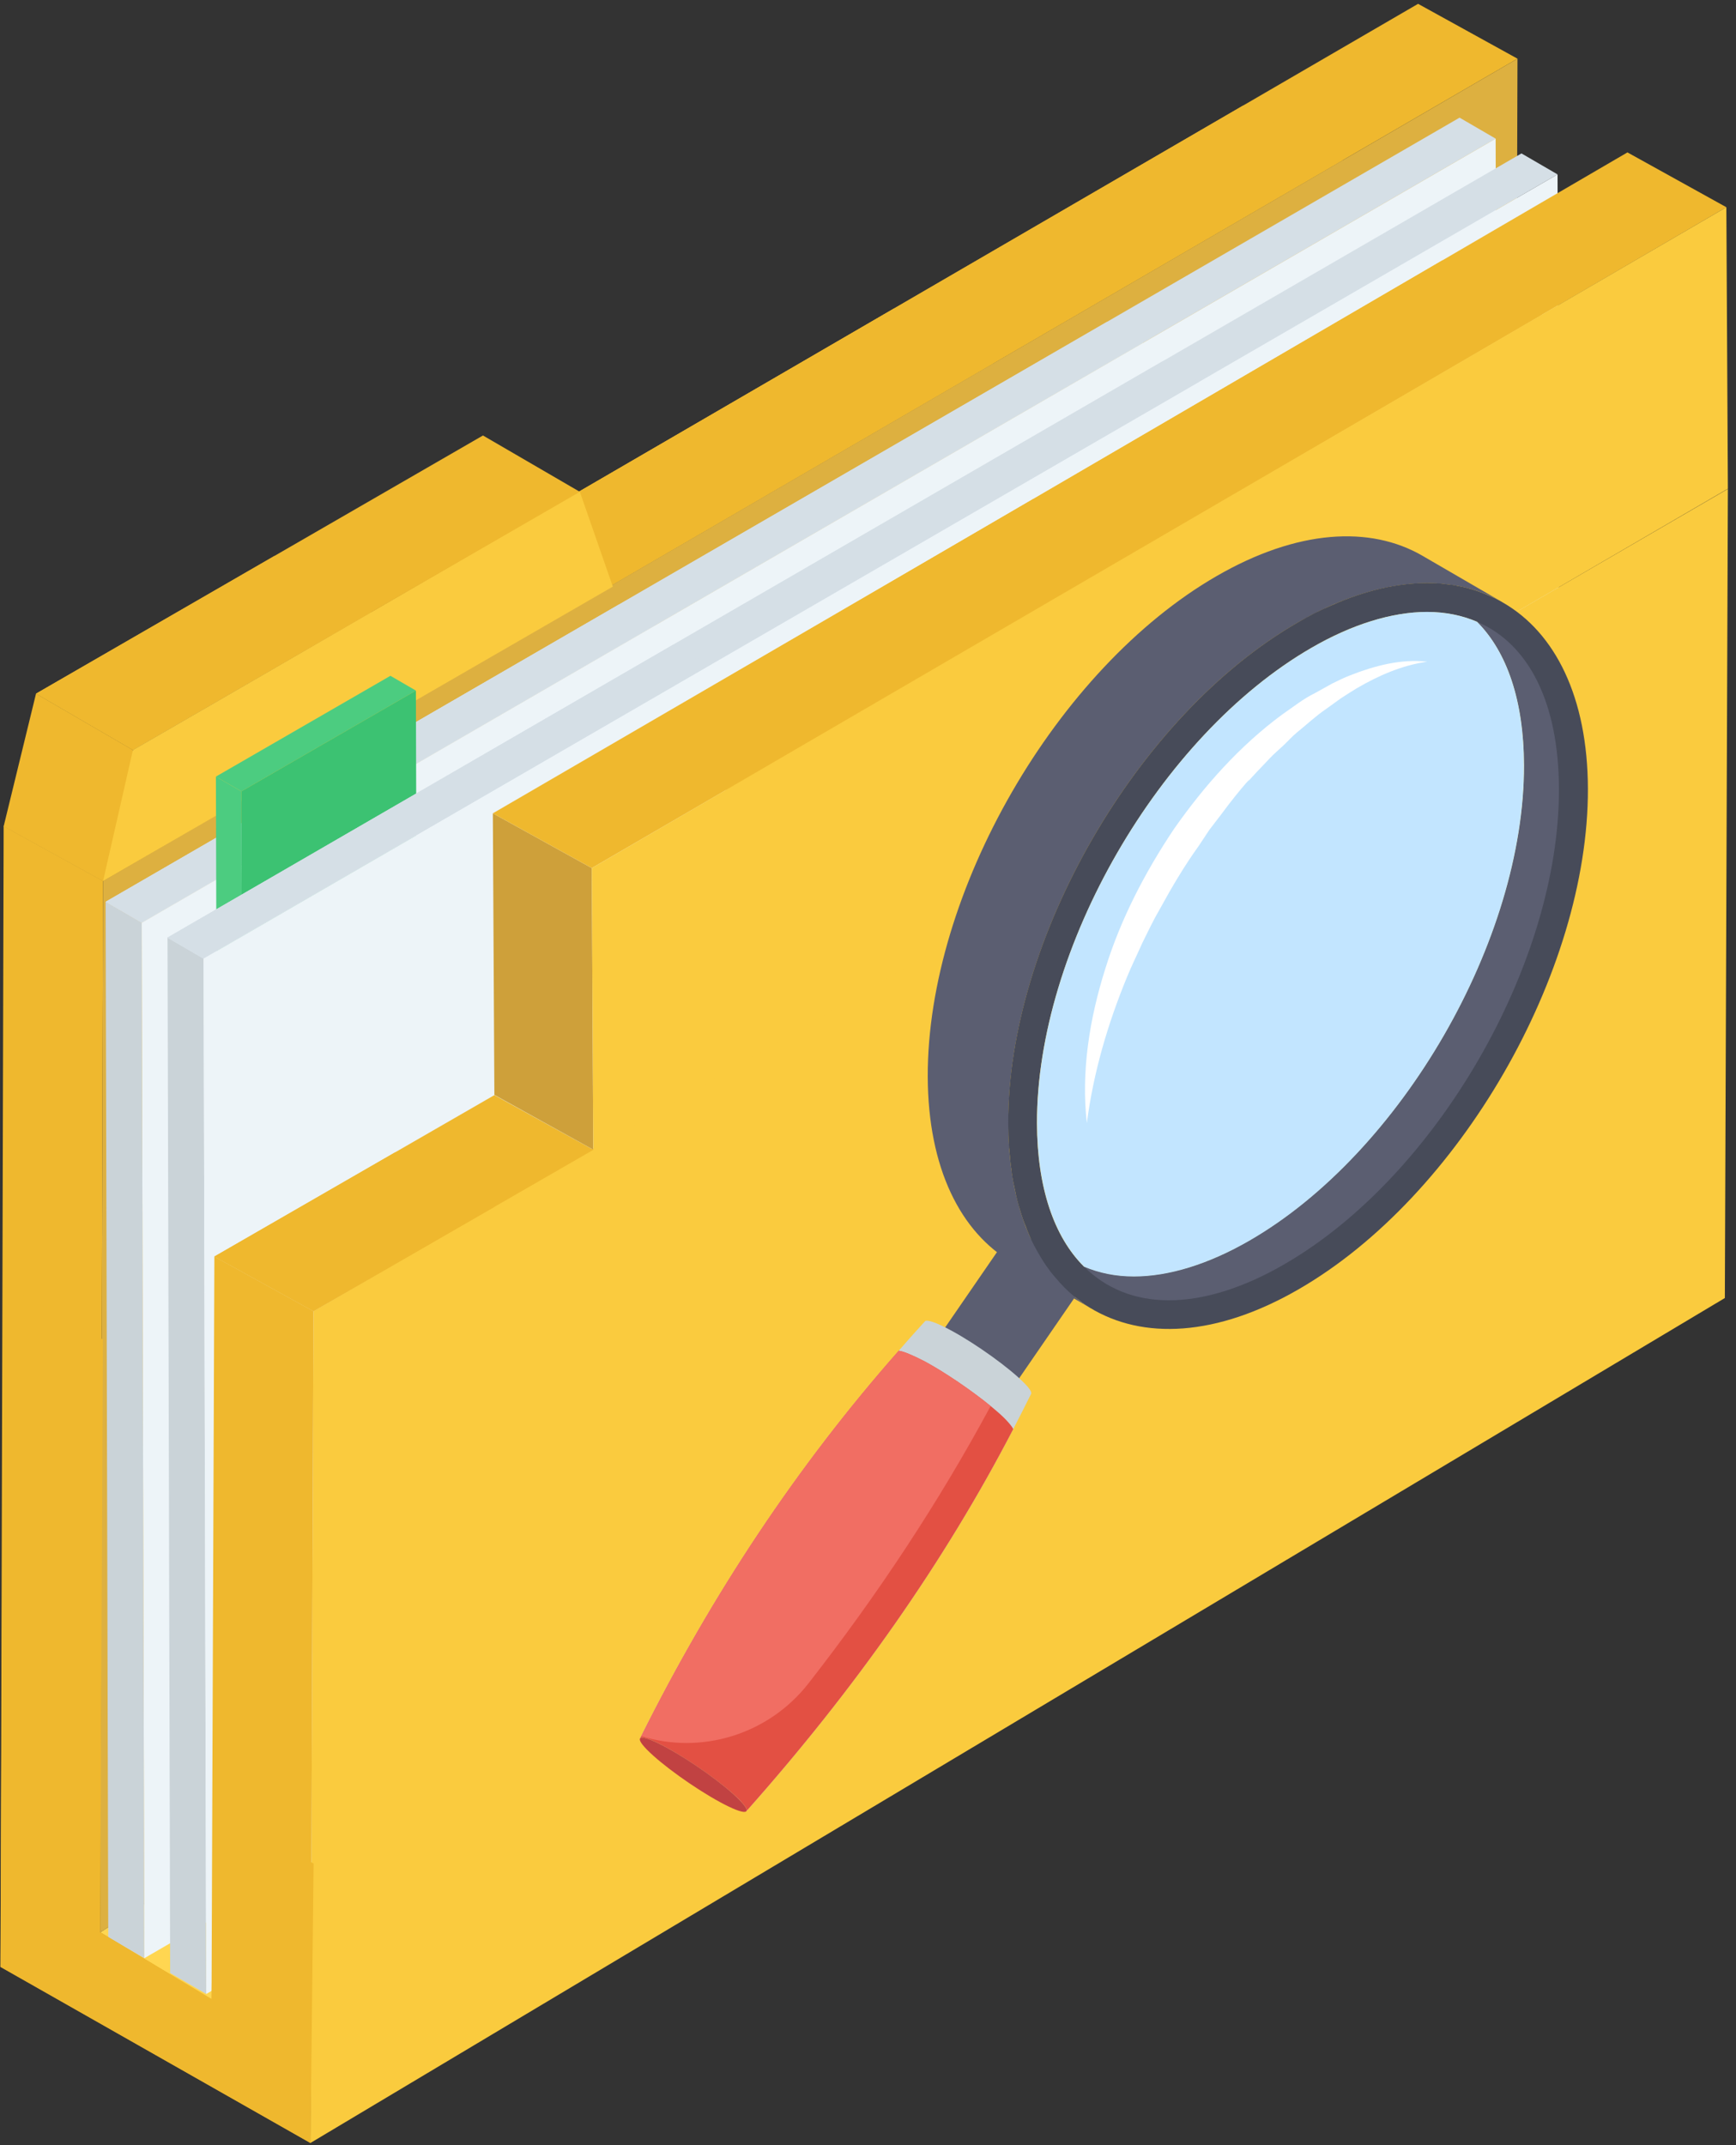
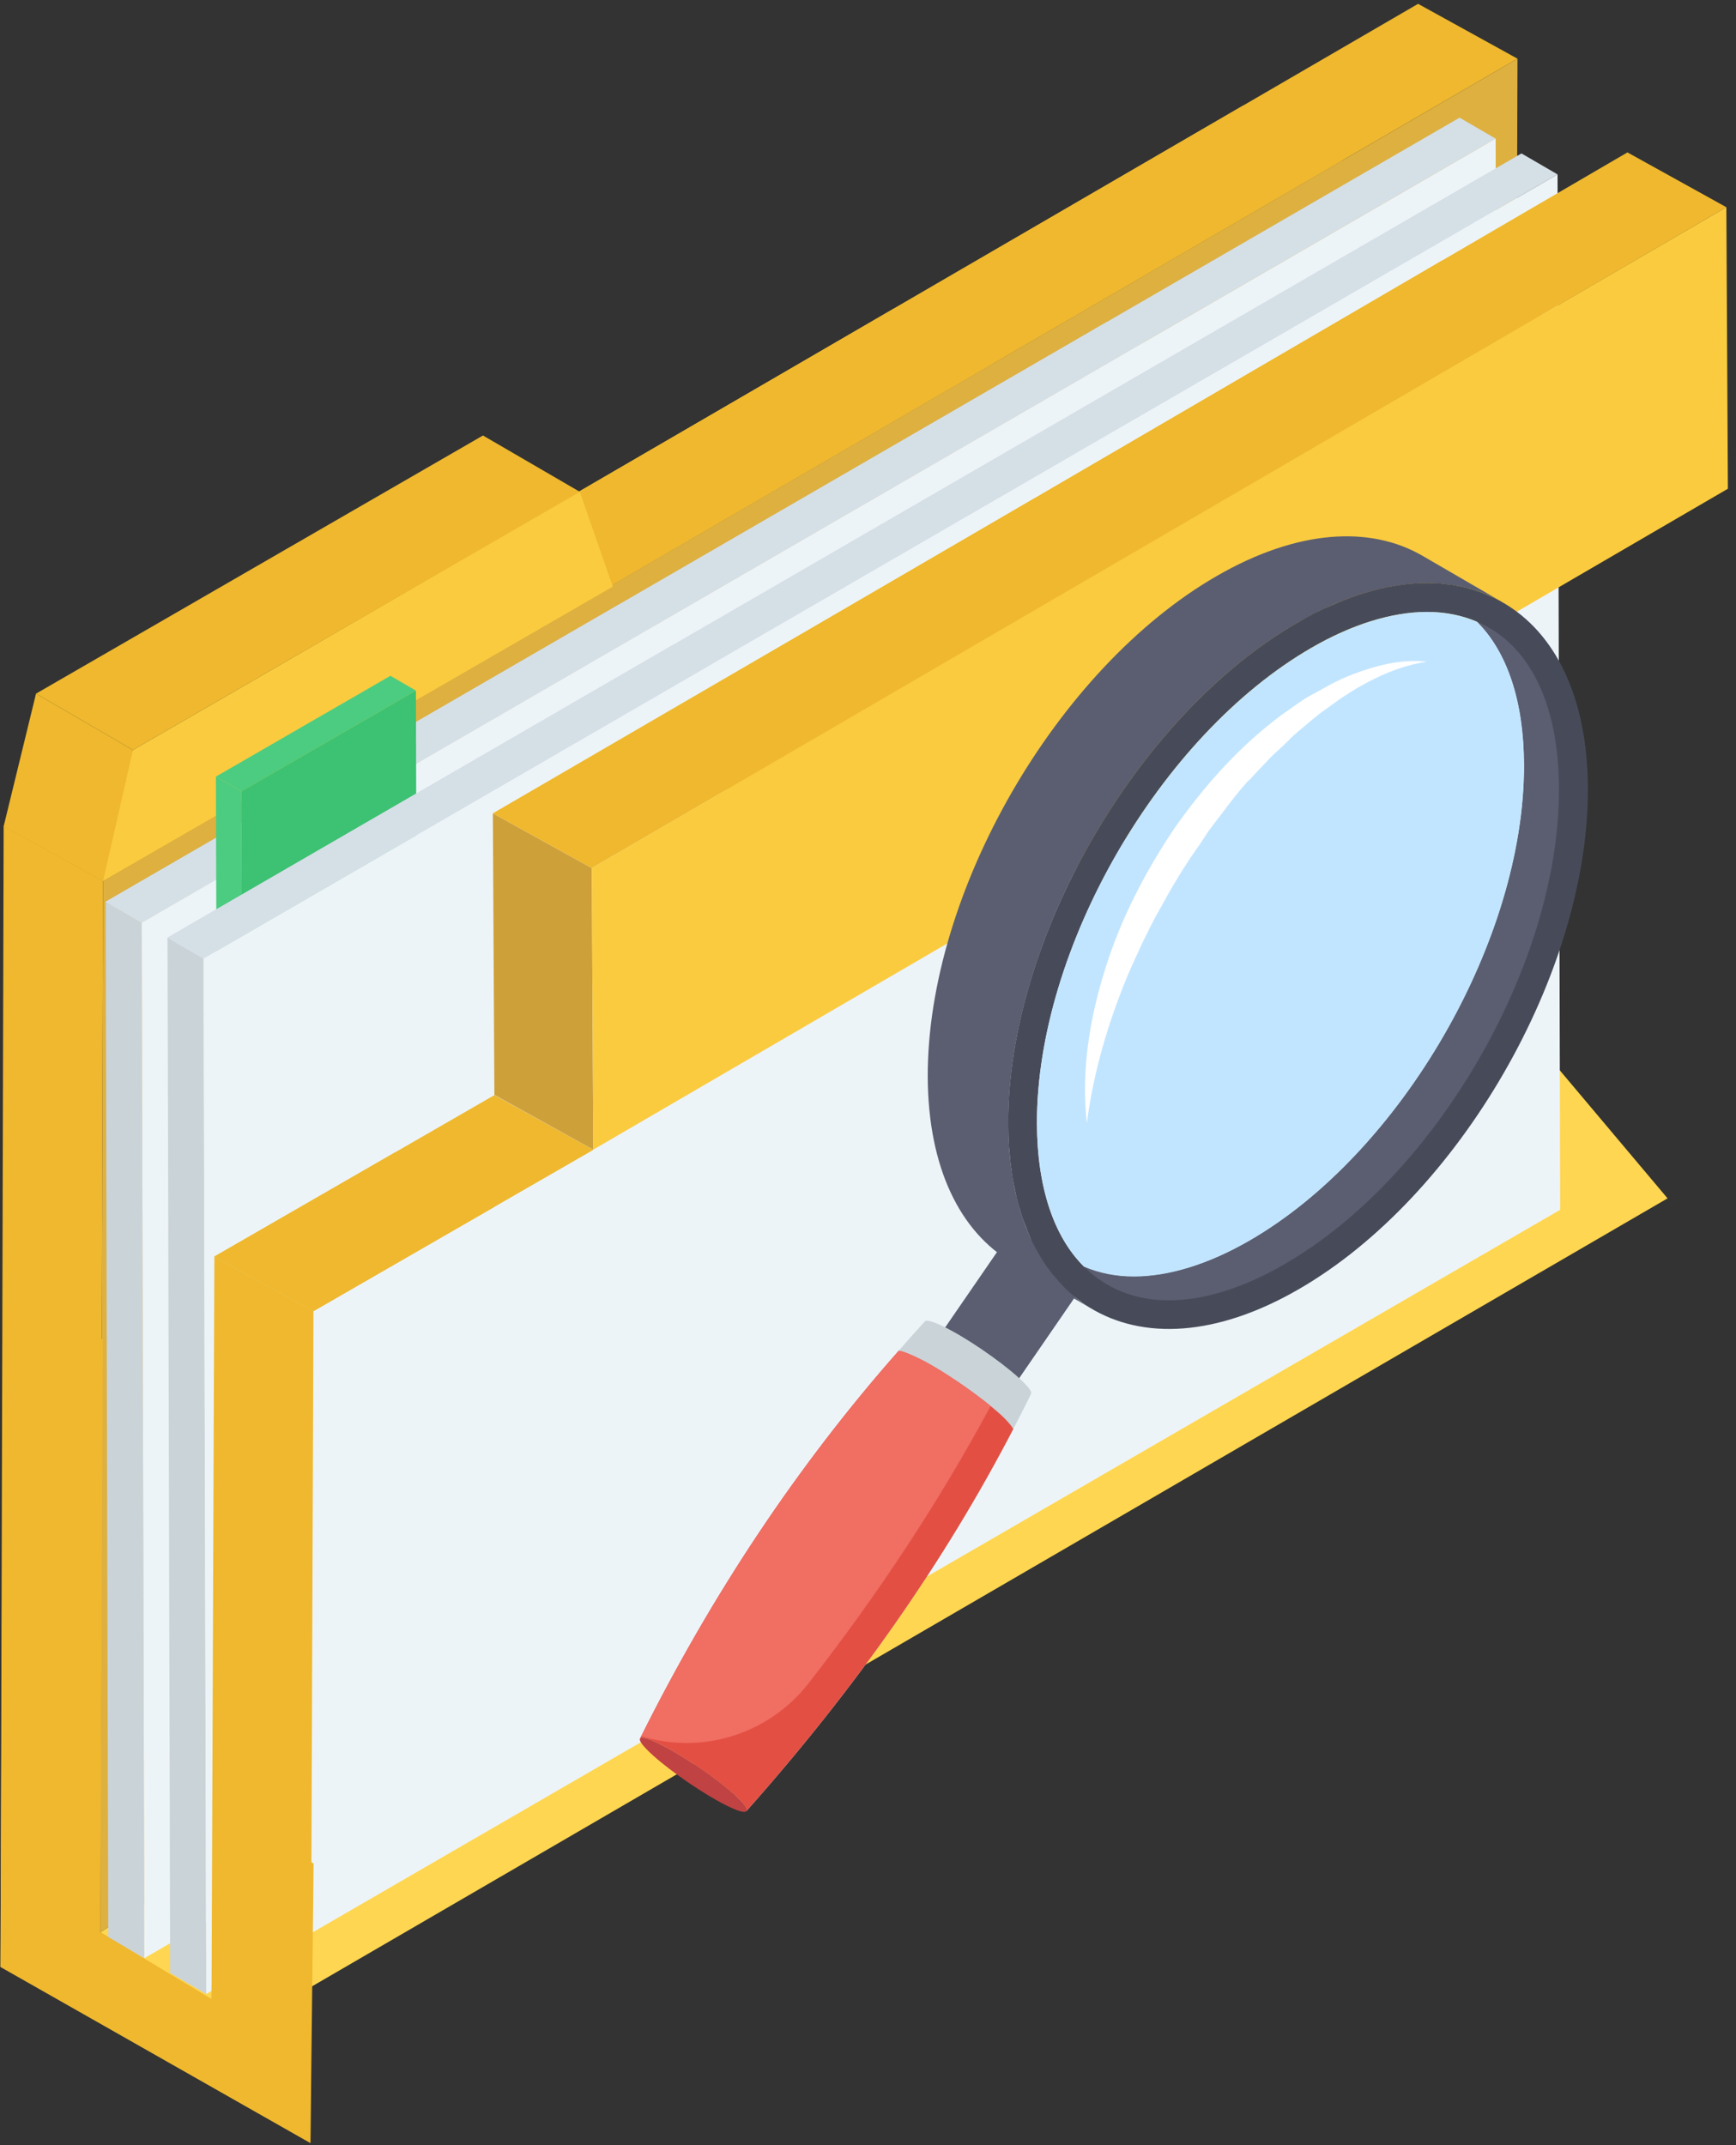
<svg xmlns="http://www.w3.org/2000/svg" width="68px" height="84px" viewBox="0 0 68 84" version="1.1">
  <rect x="0" y="0" width="68" height="84" fill="#333333" stroke="none" />
  <title>Group 17</title>
  <desc>Created with Sketch.</desc>
  <g id="Desktop" stroke="none" stroke-width="1" fill="none" fill-rule="evenodd">
    <g id="Search-results-2" transform="translate(-686, -278)" fill-rule="nonzero">
      <g id="Group-6" transform="translate(560, 278)">
        <g id="Group">
          <g id="Group-17" transform="translate(126, 0)">
            <g id="wedding-photos">
              <g id="Group">
                <g id="Path">
                  <polygon fill="#FFD651" points="3.925 75.669 59.321 39.801 65.319 46.925 9.777 79.202" />
                  <polyline fill="#EFB82E" points="59.441 2.298 4.037 34.496 0.143 32.348 55.547 0.15" />
                  <polygon fill="#EFB82E" points="48.7 4.129 52.594 6.277 4.037 34.496 0.143 32.348" />
                  <polygon fill="#EFB82E" points="0.143 32.348 35.005 12.088 38.899 14.236 4.037 34.496" />
                  <polygon fill="#DDB040" points="59.441 2.298 59.321 39.801 3.925 75.669 4.037 34.496" />
                  <g transform="translate(0, 16.909)">
                    <polygon fill="#EFB82E" points="4.039 17.586 0.145 15.441 1.411 10.252 5.207 12.458" />
                    <polygon fill="#EFB82E" points="5.207 12.458 1.411 10.252 18.918 0.144 22.713 2.35" />
-                     <polygon fill="#EFB82E" points="5.207 12.458 1.411 10.252 10.746 4.863 14.541 7.068" />
                    <polygon fill="#FACB3E" points="22.713 2.35 24.005 6.062 4.039 17.586 5.207 12.458" />
                  </g>
                  <polygon fill="#CAD3D8" points="5.653 76.679 4.24 75.858 4.137 35.314 5.55 36.135" />
                  <polygon fill="#D5DFE6" points="57.172 4.607 58.585 5.428 5.55 36.135 4.137 35.314" />
                  <polygon fill="#D5DFE6" points="5.55 36.135 4.137 35.314 43.363 12.603 44.776 13.424" />
                  <polygon fill="#D5DFE6" points="5.55 36.135 4.137 35.314 24.247 23.671 25.66 24.492" />
                  <polygon fill="#EDF4F8" points="58.585 5.428 58.687 45.972 5.653 76.679 5.55 36.135" />
                  <g transform="translate(8.064, 26.357)">
                    <polygon fill="#4CCC80" points="1.425 16.868 0.427 16.289 0.393 4.053 1.39 4.632" />
                    <polygon fill="#4CCC80" points="1.39 4.632 0.393 4.053 7.229 0.106 8.227 0.685" />
                    <polygon fill="#3CC272" points="8.227 0.685 8.261 12.921 1.425 16.868 1.39 4.632" />
                  </g>
                  <g transform="translate(6.319, 5.958)">
                    <polygon fill="#CAD3D8" points="1.759 72.122 0.346 71.301 0.243 30.757 1.656 31.578" />
                    <polygon fill="#D5DFE6" points="1.656 31.578 0.243 30.757 53.278 0.05 54.691 0.871" />
-                     <polygon fill="#D5DFE6" points="1.656 31.578 0.243 30.757 39.244 8.175 40.657 8.997" />
                    <polygon fill="#D5DFE6" points="1.656 31.578 0.243 30.757 20.049 19.289 21.462 20.11" />
                    <polygon fill="#EDF4F8" points="54.691 0.871 54.793 41.415 1.759 72.122 1.656 31.578" />
                  </g>
-                   <polygon fill="#FACB3E" points="12.278 51.343 67.682 19.145 67.563 50.828 12.159 83.915" />
                  <polygon fill="#EFB82E" points="8.397 49.203 19.365 42.883 23.245 45.023 12.278 51.343" />
                  <polygon fill="#EFB82E" points="8.397 49.203 15.484 45.119 19.365 47.259 12.278 51.343" />
                  <polygon fill="#EFB82E" points="12.278 51.343 12.159 83.915 0.024 77.013 0.143 32.348 4.037 34.496 3.925 75.669 8.286 78.282 8.397 49.203" />
                  <polygon fill="#EFB82E" points="12.284 72.973 12.161 83.915 0.016 77.022 0.138 50.304 4.029 52.451 3.925 75.66 8.287 78.278 8.392 70.844" />
                  <polygon fill="#CEA03A" points="23.239 45.018 19.365 42.873 19.305 31.848 23.18 33.993" />
                  <polygon fill="#EFB82E" points="63.748 5.968 67.622 8.114 28.464 30.948 24.589 28.803" />
                  <polygon fill="#EFB82E" points="28.464 30.948 24.589 28.803 56.506 10.191 60.381 12.336" />
                  <polygon fill="#EFB82E" points="23.18 33.993 19.305 31.848 40.467 19.544 44.341 21.689" />
                  <polygon fill="#FACB3E" points="67.622 8.114 67.682 19.138 23.239 45.018 23.18 33.993" />
                </g>
              </g>
            </g>
            <g id="magnifying-glass" transform="translate(25, 21)">
              <path d="M17.5,29.221 L12.464,36.54 C12.49,36.5 12.433,36.396 12.273,36.236 C11.876,35.829 10.981,35.188 10.285,34.808 C9.858,34.577 9.602,34.493 9.56,34.557 L14.597,27.238 C14.642,27.174 14.898,27.258 15.321,27.489 C16.021,27.869 16.912,28.506 17.313,28.917 C17.469,29.077 17.53,29.181 17.5,29.221 L17.5,29.221 Z" id="Path" fill="#5B5E71" />
              <path d="M11.736,36.291 C11.038,35.912 10.147,35.272 9.745,34.861 C9.345,34.451 9.586,34.427 10.283,34.806 C10.983,35.187 11.874,35.827 12.274,36.237 C12.676,36.648 12.435,36.672 11.736,36.291 L11.736,36.291 Z" id="Path" fill="#D8463F" />
              <path d="M15.385,33.589 C15.156,34.047 14.927,34.505 14.688,34.963 C11.993,40.156 8.496,45.13 4.24,49.917 C4.282,49.865 4.188,49.709 3.969,49.48 C3.387,48.897 2.117,47.981 1.108,47.43 C0.504,47.097 0.129,46.982 0.067,47.076 C2.845,41.498 6.207,36.42 10.203,31.893 C10.536,31.508 10.879,31.123 11.223,30.748 C11.285,30.654 11.649,30.769 12.263,31.102 C13.262,31.643 14.542,32.569 15.115,33.152 C15.344,33.381 15.427,33.527 15.385,33.589 L15.385,33.589 Z" id="Path" fill="#CAD3D8" />
              <path d="M14.688,34.963 C11.993,40.156 8.496,45.13 4.24,49.917 C4.282,49.865 4.188,49.709 3.969,49.48 C3.387,48.897 2.117,47.981 1.108,47.43 C0.504,47.097 0.129,46.982 0.067,47.076 C0.088,47.045 0.098,47.013 0.119,46.982 C2.887,41.436 6.228,36.399 10.203,31.893 C10.39,31.914 10.734,32.059 11.223,32.309 C12.066,32.767 13.075,33.464 13.804,34.057 C14.043,34.255 14.251,34.432 14.407,34.598 C14.553,34.755 14.657,34.879 14.688,34.963 L14.688,34.963 Z" id="Path" fill="#E35043" />
              <path d="M13.804,34.057 C11.795,37.783 9.412,41.404 6.665,44.922 C5.083,46.941 2.45,47.711 0.119,46.982 C2.887,41.436 6.228,36.399 10.203,31.893 C10.39,31.914 10.734,32.059 11.223,32.309 C12.066,32.767 13.075,33.464 13.804,34.057 L13.804,34.057 Z" id="Path" fill="#F16E63" />
              <path d="M3.196,49.563 C2.194,49.018 0.915,48.099 0.339,47.51 C-0.236,46.922 0.11,46.887 1.111,47.432 C2.115,47.978 3.391,48.895 3.966,49.483 C4.543,50.073 4.2,50.109 3.196,49.563 Z" id="Path" fill="#C14242" />
              <path d="M33.884,2.6 C31.819,1.402 28.961,1.571 25.806,3.393 C19.539,7.013 14.473,15.789 14.495,22.988 C14.503,26.57 15.769,29.086 17.804,30.273 L14.652,28.438 C12.617,27.255 11.352,24.735 11.34,21.157 C11.322,13.954 16.384,5.178 22.655,1.558 C25.809,-0.264 28.667,-0.433 30.729,0.769 L33.884,2.6 Z" id="Path" fill="#5B5E71" />
              <path d="M19.747,15.92 C19.55,16.367 19.331,16.805 19.144,17.262 C18.395,19.084 17.833,20.978 17.572,22.976 C17.343,20.967 17.676,18.896 18.29,16.95 C18.894,14.994 19.851,13.152 20.996,11.445 C22.172,9.77 23.556,8.209 25.221,6.981 C25.648,6.689 26.043,6.367 26.512,6.138 L27.188,5.763 C27.417,5.649 27.656,5.534 27.896,5.441 C28.853,5.066 29.883,4.795 30.903,4.91 C29.894,5.056 28.988,5.461 28.145,5.951 C27.937,6.075 27.729,6.211 27.521,6.346 L26.928,6.773 C26.532,7.043 26.168,7.387 25.794,7.688 C25.606,7.845 25.44,8.032 25.263,8.198 C25.086,8.365 24.899,8.521 24.732,8.698 C24.399,9.062 24.045,9.395 23.743,9.78 C23.431,10.155 23.109,10.519 22.817,10.914 L22.37,11.497 L21.964,12.111 C21.392,12.902 20.892,13.755 20.424,14.609 C20.174,15.035 19.966,15.483 19.747,15.92 L19.747,15.92 Z" id="Path" fill="#474B59" />
              <path d="M33.879,2.6 C33.775,2.537 33.661,2.475 33.546,2.423 C33.453,2.381 33.359,2.34 33.265,2.298 C33.005,2.183 32.724,2.09 32.443,2.017 C32.329,1.986 32.214,1.965 32.1,1.944 C31.975,1.913 31.84,1.892 31.704,1.882 C31.621,1.871 31.538,1.861 31.444,1.85 C31.267,1.84 31.09,1.83 30.913,1.83 C29.758,1.83 28.489,2.111 27.157,2.704 C26.709,2.891 26.262,3.12 25.804,3.391 C19.539,7.012 14.471,15.785 14.492,22.986 C14.492,23.288 14.502,23.59 14.523,23.881 C14.523,23.923 14.523,23.964 14.534,24.006 C14.555,24.276 14.575,24.537 14.617,24.797 C14.617,24.828 14.617,24.859 14.627,24.89 C14.659,25.151 14.711,25.39 14.763,25.629 C14.815,25.889 14.877,26.15 14.96,26.399 C15.023,26.618 15.096,26.826 15.179,27.024 C15.241,27.201 15.314,27.367 15.387,27.534 C15.46,27.679 15.533,27.825 15.616,27.971 C15.772,28.252 15.939,28.522 16.126,28.762 C16.126,28.762 16.126,28.772 16.136,28.782 C16.209,28.876 16.282,28.959 16.355,29.043 C16.573,29.303 16.813,29.552 17.073,29.761 C17.156,29.833 17.25,29.896 17.333,29.958 C17.447,30.052 17.562,30.125 17.676,30.198 C19.758,31.478 22.661,31.342 25.877,29.48 C32.152,25.858 37.22,17.086 37.199,9.884 C37.189,6.304 35.919,3.776 33.879,2.6 L33.879,2.6 Z M15.616,22.986 C15.606,16.149 20.424,7.803 26.366,4.369 C27.958,3.443 29.529,2.964 30.903,2.964 C31.621,2.964 32.266,3.099 32.86,3.349 C34.035,4.525 34.691,6.44 34.701,8.958 C34.712,15.795 29.894,24.141 23.941,27.575 C22.349,28.501 20.788,28.98 19.414,28.98 C18.696,28.98 18.051,28.845 17.458,28.595 C16.282,27.43 15.626,25.504 15.616,22.986 L15.616,22.986 Z" id="Shape" fill="#474B59" />
              <path d="M36.065,9.884 C36.086,16.721 31.267,25.067 25.315,28.501 C23.723,29.428 22.162,29.917 20.788,29.917 C19.435,29.917 18.311,29.448 17.458,28.595 C18.051,28.845 18.696,28.98 19.414,28.98 C20.788,28.98 22.349,28.501 23.941,27.575 C29.894,24.141 34.712,15.795 34.701,8.958 C34.691,6.44 34.035,4.525 32.86,3.349 C34.889,4.213 36.054,6.523 36.065,9.884 L36.065,9.884 Z" id="Path" fill="#5B5E71" />
              <path d="M23.946,27.579 C29.893,24.145 34.716,15.793 34.696,8.959 C34.689,6.443 34.032,4.521 32.855,3.346 C32.27,3.097 31.619,2.961 30.899,2.961 C29.529,2.961 27.963,3.447 26.371,4.367 C20.424,7.8 15.601,16.153 15.621,22.986 C15.628,25.503 16.285,27.425 17.462,28.6 C18.046,28.849 18.697,28.985 19.417,28.985 C20.787,28.985 22.353,28.499 23.946,27.579 Z" id="Path" fill="#C2E5FF" />
              <path d="M30.903,4.91 C29.894,5.056 28.988,5.461 28.145,5.951 C27.937,6.075 27.729,6.211 27.521,6.346 L26.928,6.773 C26.532,7.043 26.168,7.387 25.794,7.688 C25.606,7.845 25.44,8.032 25.263,8.198 C25.086,8.365 24.899,8.521 24.732,8.698 C24.399,9.062 24.045,9.395 23.743,9.78 C24.268,9.151 23.641,9.796 22.817,10.914 L22.37,11.497 L21.964,12.111 C21.392,12.902 20.892,13.755 20.424,14.609 C20.174,15.035 19.966,15.483 19.747,15.92 C19.55,16.367 19.331,16.805 19.144,17.262 C18.395,19.084 17.833,20.978 17.572,22.976 C17.343,20.967 17.676,18.896 18.29,16.95 C18.894,14.994 19.851,13.152 20.996,11.445 C22.172,9.77 23.556,8.209 25.221,6.981 C25.648,6.689 26.043,6.367 26.512,6.138 L27.188,5.763 C27.417,5.649 27.656,5.534 27.896,5.441 C28.853,5.066 29.883,4.795 30.903,4.91 L30.903,4.91 Z" id="Path" fill="#FFFFFF" />
            </g>
          </g>
        </g>
      </g>
    </g>
  </g>
</svg>